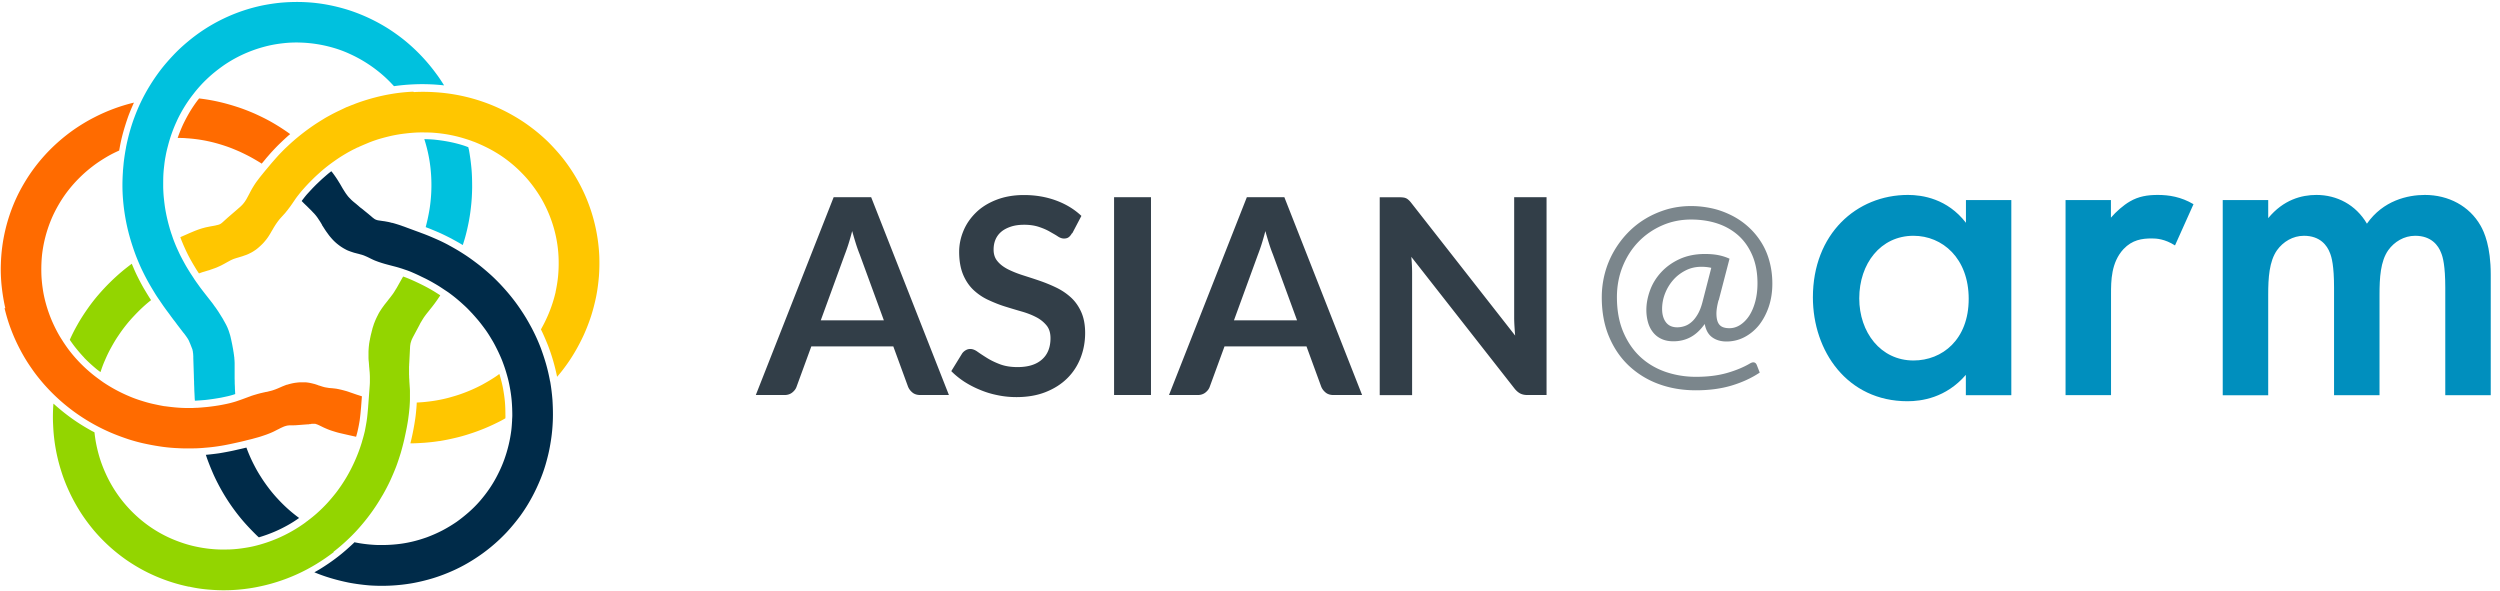
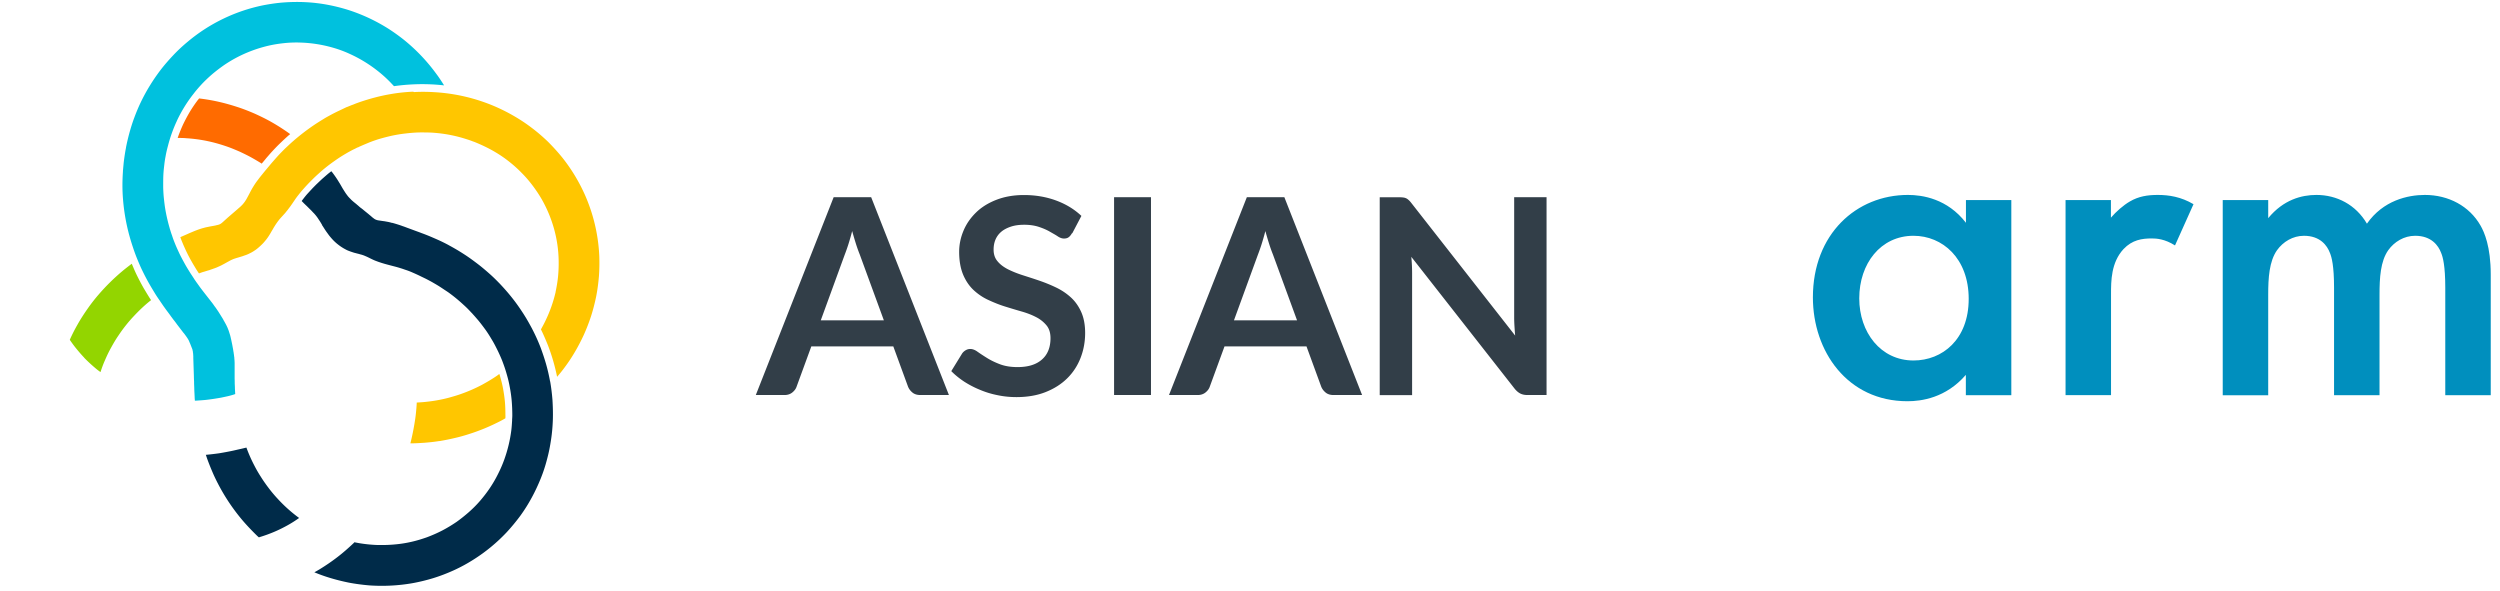
<svg xmlns="http://www.w3.org/2000/svg" width="254" height="60" viewBox="0 0 254 60">
  <g fill-rule="nonzero" fill="none">
    <g fill="#323E48">
      <path d="M96.4 40.135h-2.89c-.32 0-.59-.08-.79-.24-.2-.16-.36-.36-.46-.6l-1.5-4.1h-8.33l-1.5 4.1c-.07.21-.22.41-.43.58-.21.17-.48.26-.79.26h-2.92l7.91-20.1h3.81l7.9 20.1h-.01zm-6.6-7.59-2.45-6.69c-.12-.3-.25-.65-.38-1.06-.13-.41-.26-.85-.39-1.32-.12.47-.25.92-.38 1.33-.13.41-.26.77-.38 1.08l-2.43 6.66h6.41zM108.92 23.685c-.11.19-.23.34-.35.42-.12.09-.28.13-.47.13-.19 0-.41-.07-.63-.22-.22-.15-.5-.3-.81-.48-.31-.18-.68-.34-1.1-.48-.42-.14-.92-.22-1.49-.22-.52 0-.97.06-1.36.19-.39.13-.72.3-.98.52-.26.22-.46.49-.59.8-.13.31-.19.65-.19 1.02 0 .47.13.87.4 1.18.26.32.61.58 1.05.81.44.22.93.42 1.49.6.56.18 1.13.36 1.71.56.58.2 1.15.43 1.71.7.56.27 1.05.6 1.49 1 .44.4.79.9 1.05 1.48s.4 1.29.4 2.13c0 .91-.16 1.76-.47 2.55-.31.79-.76 1.48-1.36 2.07-.6.59-1.33 1.05-2.19 1.39-.86.34-1.85.51-2.96.51-.64 0-1.27-.06-1.89-.19-.62-.12-1.22-.3-1.79-.54-.57-.23-1.11-.51-1.61-.83-.5-.33-.95-.69-1.33-1.08l1.1-1.79c.09-.13.21-.24.36-.33.15-.09.31-.13.47-.13.23 0 .48.09.75.29.27.19.59.4.96.63.37.23.8.44 1.3.63s1.09.29 1.79.29c1.07 0 1.89-.25 2.47-.76.58-.5.88-1.23.88-2.18 0-.53-.13-.96-.4-1.29a3.3 3.3 0 0 0-1.05-.84c-.44-.23-.93-.42-1.49-.58-.56-.16-1.12-.33-1.7-.51-.58-.18-1.14-.41-1.7-.67-.56-.26-1.05-.6-1.49-1.01-.44-.42-.79-.94-1.05-1.56-.26-.63-.4-1.4-.4-2.31 0-.73.15-1.45.44-2.14.29-.7.72-1.31 1.27-1.85s1.24-.97 2.06-1.29c.82-.32 1.75-.49 2.81-.49 1.19 0 2.28.19 3.28.56 1 .37 1.85.89 2.56 1.56l-.93 1.77-.02-.02zM116.94 40.135h-3.75v-20.1h3.75zM138.38 40.135h-2.89c-.32 0-.59-.08-.79-.24-.2-.16-.36-.36-.46-.6l-1.5-4.1h-8.33l-1.5 4.1c-.07.21-.22.41-.43.58-.21.17-.48.26-.79.26h-2.92l7.91-20.1h3.81l7.9 20.1h-.01zm-6.6-7.59-2.45-6.69c-.12-.3-.25-.65-.38-1.06-.13-.41-.26-.85-.39-1.32-.12.47-.25.92-.38 1.33-.13.41-.26.77-.38 1.08l-2.43 6.66h6.41zM157.13 20.035v20.1h-1.92c-.3 0-.54-.05-.74-.15-.2-.1-.39-.26-.58-.49l-10.5-13.4c.06.61.08 1.18.08 1.7v12.35h-3.29v-20.1h1.96c.16 0 .29 0 .41.02.12.01.22.04.31.08s.17.1.26.18c.09.08.18.18.28.31l10.54 13.46c-.03-.32-.05-.64-.07-.96-.02-.32-.03-.61-.03-.88v-12.22h3.29z" />
    </g>
    <path d="M199.73 20.325h4.62v19.83h-4.62v-2.07c-2.03 2.35-4.52 2.68-5.93 2.68-6.12 0-9.61-5.09-9.61-10.55 0-6.45 4.43-10.41 9.66-10.41 1.46 0 4 .38 5.89 2.83v-2.31h-.01zm-10.83 9.99c0 3.44 2.17 6.31 5.51 6.31 2.92 0 5.61-2.12 5.61-6.26s-2.68-6.41-5.61-6.41c-3.34 0-5.51 2.83-5.51 6.36zm20.95-9.99h4.62v1.79c.52-.61 1.27-1.27 1.93-1.65.89-.52 1.79-.66 2.83-.66 1.13 0 2.36.19 3.63.94l-1.88 4.19c-1.04-.66-1.88-.71-2.36-.71-.99 0-1.98.14-2.87 1.08-1.27 1.37-1.27 3.25-1.27 4.57v10.27h-4.62v-19.83l-.01.01zm15.98 0h4.62v1.84c1.55-1.88 3.39-2.36 4.9-2.36 2.07 0 4 .99 5.13 2.92 1.65-2.36 4.14-2.92 5.89-2.92 2.4 0 4.52 1.13 5.65 3.11.38.66 1.04 2.12 1.04 4.99v12.25h-4.62v-10.93c0-2.21-.24-3.11-.42-3.53-.28-.75-.99-1.74-2.64-1.74-1.13 0-2.12.61-2.73 1.46-.8 1.13-.89 2.83-.89 4.52v10.22h-4.62v-10.93c0-2.21-.24-3.11-.42-3.53-.28-.75-.99-1.74-2.64-1.74-1.13 0-2.12.61-2.73 1.46-.8 1.13-.9 2.83-.9 4.52v10.22h-4.62v-19.83z" fill="#008FBE" />
-     <path d="M174.61 30.485c-.16.59-.23 1.08-.22 1.45.01.37.07.66.18.87.11.21.27.35.47.43.2.08.43.11.67.11.38 0 .75-.11 1.09-.33.34-.22.65-.53.91-.92.26-.4.47-.88.62-1.44.15-.56.23-1.18.23-1.86 0-1.08-.17-2.02-.52-2.84-.35-.82-.82-1.49-1.42-2.03-.61-.54-1.32-.95-2.14-1.22-.82-.27-1.71-.4-2.67-.4-1.05 0-2.03.2-2.94.6-.91.4-1.71.95-2.39 1.65-.68.7-1.22 1.54-1.61 2.5-.39.96-.59 2.01-.59 3.14 0 1.33.21 2.49.63 3.5.42 1 .99 1.85 1.71 2.53.72.68 1.57 1.19 2.55 1.54.98.34 2.02.52 3.14.52 1.19 0 2.24-.13 3.15-.39.91-.26 1.7-.59 2.36-.98.16-.09.29-.12.41-.09s.2.12.26.26l.3.77c-.84.56-1.8 1-2.87 1.32-1.07.32-2.27.48-3.62.48s-2.62-.21-3.78-.64a8.852 8.852 0 0 1-3.03-1.86c-.86-.81-1.53-1.8-2.02-2.97-.49-1.17-.73-2.5-.73-3.98 0-.85.11-1.67.32-2.46.21-.79.52-1.53.91-2.21.39-.68.86-1.31 1.41-1.88.55-.57 1.16-1.05 1.83-1.45.67-.4 1.4-.71 2.17-.94.78-.22 1.59-.33 2.43-.33.72 0 1.42.08 2.11.23.69.15 1.34.39 1.95.69.61.3 1.18.68 1.69 1.13.51.45.96.97 1.33 1.55.38.58.67 1.23.87 1.95.2.72.31 1.49.31 2.33 0 .84-.12 1.62-.36 2.34-.24.71-.57 1.33-.98 1.86-.42.52-.91.93-1.48 1.23-.57.3-1.18.45-1.84.45-.59 0-1.08-.15-1.47-.44-.39-.29-.63-.74-.74-1.34-.45.63-.93 1.07-1.46 1.35-.53.28-1.11.41-1.72.41-.46 0-.87-.08-1.21-.24a2.28 2.28 0 0 1-.86-.67c-.23-.29-.4-.62-.51-1.01-.11-.39-.17-.81-.17-1.26 0-.66.13-1.33.38-2.01.25-.68.63-1.29 1.13-1.83.5-.54 1.12-.99 1.86-1.33.74-.34 1.6-.52 2.58-.52.52 0 .98.04 1.38.12.4.08.77.2 1.12.36l-1.1 4.23-.01-.03zm-.73-3.27c-.3-.07-.64-.11-1.01-.11-.59 0-1.12.12-1.61.37s-.91.57-1.26.97-.63.86-.83 1.37c-.2.51-.3 1.04-.3 1.58s.13 1.01.39 1.35c.26.34.64.51 1.15.51.24 0 .49-.04.73-.12.25-.08.48-.21.71-.41.23-.19.44-.46.64-.8s.36-.76.49-1.27l.89-3.46.01.02z" fill="#7B868C" />
    <g>
      <path d="M55.89 38.765c-.11-.61-.25-1.22-.42-1.81-.16-.55-.34-1.09-.54-1.63a18.606 18.606 0 0 0-.99-2.15c-.11-.2-.22-.4-.33-.59-.04-.07-.08-.13-.11-.19-.24-.4-.5-.8-.77-1.19-.29-.42-.61-.84-.94-1.24-.32-.39-.67-.78-1.02-1.15-.32-.33-.65-.66-1-.97-.35-.31-.71-.62-1.08-.91-.35-.27-.71-.54-1.07-.79-.33-.23-.68-.45-1.02-.66-.33-.2-.67-.39-1-.57l-.05-.03c-.32-.17-.64-.33-.97-.48-.29-.13-.59-.26-.92-.4-.29-.12-.57-.23-.85-.33-.2-.08-.4-.15-.59-.22l-.73-.27c-.2-.07-.39-.15-.58-.21-.18-.07-.37-.13-.56-.19-.17-.05-.35-.11-.53-.15h-.04c-.15-.05-.3-.08-.46-.11-.13-.02-.25-.05-.37-.06l-.27-.04c-.08-.01-.14-.02-.2-.03h-.02c-.05-.01-.1-.02-.13-.03-.04 0-.07-.02-.09-.03-.03 0-.05-.02-.06-.02-.02 0-.03-.01-.04-.02 0 0-.03-.02-.04-.02l-.04-.02-.04-.03s-.04-.03-.07-.05a.555.555 0 0 0-.08-.06l-.15-.13-.02-.02-.22-.18-.02-.02-.74-.6-.03-.02-.03-.02-.17-.14-.03-.03-.15-.13-.03-.02-.02-.02-.02-.02-.22-.18-.03-.02-.02-.02c-.06-.05-.1-.08-.14-.12-.04-.03-.08-.07-.11-.1-.04-.03-.07-.07-.11-.11l-.11-.11c-.04-.04-.07-.08-.11-.12-.04-.04-.07-.09-.11-.14-.04-.05-.08-.11-.12-.16-.04-.06-.09-.13-.13-.2-.04-.05-.07-.11-.11-.17l-.1-.16-.26-.45c-.1-.16-.2-.33-.31-.5-.13-.2-.27-.4-.42-.6-.05-.07-.11-.14-.17-.21-.11.09-.23.18-.34.27-.2.17-.4.35-.61.53l-.53.5c-.17.17-.34.34-.5.51-.16.17-.31.34-.46.5-.16.18-.3.36-.43.53-.05.06-.1.13-.14.19l.07.07c.08.08.15.16.23.23.07.07.13.13.2.19l.06.06.29.29.2.2c.07.08.14.15.21.22.08.09.15.17.22.26.08.1.15.2.22.31.05.08.11.16.16.24.07.11.14.23.21.35v.03c.09.12.15.23.23.35.07.11.14.22.22.33.09.12.18.25.27.37.12.15.24.29.36.42.16.17.33.33.51.47a4.843 4.843 0 0 0 .83.54c.11.06.22.11.34.15.09.04.19.07.28.1.09.03.17.06.25.08.08.02.16.04.23.06l.24.06c.09.03.17.05.25.07.1.03.19.06.29.1.09.04.19.08.3.13.06.03.12.06.19.09l.07.04c.07.03.15.07.23.11.07.03.15.07.22.1s.15.06.23.09c.08.03.16.06.25.09l.27.09.3.09.33.09.38.1.46.12c.18.05.35.1.53.16.03 0 .06.02.09.03.01 0 .03 0 .04.01.14.05.29.1.44.15.2.07.4.15.6.24.21.09.43.19.64.29.22.11.45.22.68.33.25.13.5.26.74.4.26.15.52.3.76.46.2.13.39.26.59.39 0 0 .02.02.03.02.05.03.1.07.15.1a16.042 16.042 0 0 1 1.54 1.26c.26.23.51.48.75.74.26.27.51.56.75.84.25.3.48.61.71.92.19.26.37.54.54.82.07.12.14.23.21.35.09.15.17.3.25.45.12.23.24.47.35.7.14.3.28.61.4.92.16.42.31.85.43 1.28.13.44.24.88.32 1.33.09.47.16.96.2 1.43.04.49.06.98.06 1.47 0 .14-.01.28-.02.42v.1c-.02.33-.04.66-.08.99a14.01 14.01 0 0 1-.71 2.96c-.18.5-.39.99-.63 1.46-.24.49-.52.97-.82 1.42-.3.45-.64.89-.99 1.3-.36.42-.76.82-1.18 1.19-.39.34-.8.67-1.22.97-.47.32-.96.62-1.46.88s-1.03.49-1.56.69c-.51.18-1.03.34-1.56.46-.56.13-1.13.22-1.71.27-.43.04-.86.06-1.29.06h-.42c-.57-.02-1.15-.07-1.72-.16-.22-.03-.45-.08-.67-.12-.05.05-.09.1-.14.14-.5.47-1.02.93-1.57 1.35-.58.45-1.2.87-1.82 1.25-.18.11-.36.21-.54.31.48.2.97.38 1.46.53.67.21 1.35.38 2.04.52.68.13 1.38.22 2.07.28a18.2 18.2 0 0 0 4.32-.21c.74-.13 1.48-.31 2.2-.53.71-.22 1.41-.49 2.09-.8.68-.31 1.34-.67 1.97-1.07a17.256 17.256 0 0 0 3.4-2.8c.49-.53.95-1.09 1.38-1.67.42-.58.81-1.2 1.15-1.83.34-.62.64-1.27.91-1.93.26-.64.48-1.31.65-1.98.18-.66.31-1.33.41-2.01.1-.66.16-1.35.18-2.03.02-.65 0-1.32-.04-1.98-.05-.64-.13-1.29-.24-1.92v.05z" fill="#002B49" />
      <path d="M51.35 42.235c0-.47-.01-.94-.05-1.4-.04-.45-.11-.91-.19-1.36-.08-.43-.19-.85-.31-1.27-.02-.07-.04-.14-.07-.21-.05.03-.09.07-.13.1-.22.16-.45.31-.68.45-.3.19-.61.36-.91.53a15.85 15.85 0 0 1-2.25.98c-.37.13-.76.24-1.15.35-.37.1-.74.18-1.12.25-.37.07-.74.12-1.1.16-.32.04-.65.06-.97.08h-.08c0 .18-.02.36-.03.54-.03.33-.06.68-.11 1.03a25.968 25.968 0 0 1-.45 2.36c-.02.07-.04.14-.05.22.47 0 .94-.03 1.41-.06.5-.04 1-.09 1.49-.17h.06c.52-.09 1.03-.19 1.53-.31.53-.12 1.06-.27 1.57-.44.51-.16 1.01-.35 1.5-.55.53-.22 1.06-.47 1.57-.73.18-.09.35-.19.52-.29 0-.09 0-.18.01-.26h-.01z" fill="#FFC600" />
-       <path d="M33.88 56.065c.52-.4 1.03-.84 1.51-1.3.48-.45.94-.94 1.36-1.44a19.356 19.356 0 0 0 2.08-2.95l.04-.06c.27-.47.53-.96.76-1.45.22-.48.43-.97.62-1.46.17-.45.32-.92.47-1.4.12-.42.24-.87.35-1.34.09-.41.18-.83.26-1.24.07-.38.13-.72.17-1.06.05-.34.08-.67.11-.99.02-.29.04-.58.04-.87v-.77c0-.19-.02-.38-.03-.56l-.03-.45c0-.13-.01-.25-.02-.37 0-.1 0-.2-.01-.3v-.69c0-.08 0-.15.01-.23 0-.07 0-.15.01-.23l.08-1.59c0-.05 0-.09.01-.13 0-.06.01-.11.02-.16.01-.1.03-.18.05-.24.02-.07.04-.12.06-.19a.69.69 0 0 1 .04-.1c.02-.04.03-.07.05-.11l.06-.12.62-1.16c.04-.07.07-.13.1-.2.04-.07.07-.13.11-.19.04-.07.08-.13.12-.2.04-.07.09-.14.13-.21.05-.08.11-.16.17-.24.07-.1.15-.2.23-.3.1-.12.2-.25.31-.39.14-.17.28-.35.42-.54.17-.23.33-.46.49-.7.03-.04.05-.08.08-.13-.1-.07-.2-.13-.31-.2a15.973 15.973 0 0 0-1.44-.82c-.22-.11-.44-.22-.66-.32-.21-.1-.41-.19-.62-.28-.19-.08-.38-.16-.57-.23-.06-.02-.11-.04-.17-.06-.06.1-.12.21-.18.31-.06.11-.13.23-.19.34l-.03.05-.15.27c-.06.11-.12.22-.19.32-.07.12-.14.23-.21.34-.08.13-.17.24-.26.36-.1.14-.21.27-.32.41l-.05.07-.24.3c-.09.11-.17.23-.26.35-.09.12-.17.25-.25.37-.09.14-.17.28-.24.43-.09.17-.17.34-.25.52-.05.12-.09.23-.14.35-.02.06-.04.12-.06.19l-.06.18c-.02.06-.04.12-.05.18l-.07.26v.03l-.02.04v.04l-.02.06c-.02.06-.03.13-.05.2l-.08.38v.03l-.04.17c-.01.07-.02.15-.04.23l-.03.27c-.02.18-.03.37-.04.56v.6c0 .16.01.31.03.46l.03.39v.04l.03.31v.03l.03.31c.01.16.02.32.02.48v.48c0 .13-.01.27-.02.41l-.12 1.62c-.01.18-.03.37-.04.55l-.06.66c-.03.3-.06.56-.1.8-.05.31-.11.63-.17.94-.07.3-.15.61-.24.91-.02.06-.04.12-.05.18a15.655 15.655 0 0 1-.69 1.87 15.85 15.85 0 0 1-1.93 3.29c-.29.37-.59.73-.91 1.08-.33.36-.69.71-1.05 1.03-.29.26-.6.51-.91.74a.24.24 0 0 1-.08.06c-.07.05-.14.11-.22.17-.43.31-.88.6-1.34.86a14.348 14.348 0 0 1-3.05 1.3c-.09.03-.18.05-.27.08h-.01c-.46.13-.92.23-1.38.3-.54.09-1.09.15-1.64.17-.19 0-.39.01-.58.01a13.142 13.142 0 0 1-2.81-.3c-.58-.12-1.15-.29-1.7-.49a12.87 12.87 0 0 1-4.35-2.63 13.16 13.16 0 0 1-3.08-4.21c-.25-.54-.47-1.1-.65-1.68-.17-.56-.31-1.14-.41-1.71-.05-.3-.09-.59-.12-.89-.13-.07-.26-.13-.38-.2-.61-.34-1.21-.71-1.78-1.11-.6-.42-1.18-.88-1.73-1.36l-.28-.25c-.06.74-.07 1.49-.03 2.22a17.718 17.718 0 0 0 .8 4.57c.23.75.52 1.49.85 2.19.33.71.71 1.4 1.13 2.06.39.61.82 1.19 1.28 1.75.5.6 1.05 1.17 1.63 1.7.55.5 1.13.96 1.74 1.39.64.44 1.32.85 2.01 1.2a17.453 17.453 0 0 0 4.33 1.52h.06c.7.16 1.42.26 2.14.31a17.41 17.41 0 0 0 4.57-.24c.74-.14 1.48-.32 2.2-.55a18.173 18.173 0 0 0 4.02-1.83c.6-.37 1.19-.77 1.76-1.21l-.04-.02z" fill="#93D500" />
      <path d="M25.04 45.475c-.19.04-.37.09-.56.13-.32.07-.64.15-.98.22-.4.08-.77.15-1.13.21l-.12.02c-.42.06-.85.11-1.28.15h-.06c.06.16.11.33.17.49.19.52.4 1.03.62 1.53a20.184 20.184 0 0 0 1.8 3.16c.37.53.77 1.05 1.19 1.54.44.51.91 1 1.39 1.47.07.07.14.13.22.2.02 0 .04-.01.06-.02a13.985 13.985 0 0 0 2.9-1.23c.39-.22.77-.46 1.13-.72a14.6 14.6 0 0 1-2.15-1.92c-.33-.35-.64-.72-.93-1.1-.28-.37-.55-.75-.8-1.15-.24-.37-.46-.75-.66-1.14a14.97 14.97 0 0 1-.81-1.83v-.01z" fill="#002B49" />
-       <path d="M47.62 15.145c-.01-.07-.03-.13-.04-.19-.16-.06-.31-.12-.47-.17-.5-.16-1.02-.29-1.54-.39-.48-.09-.97-.16-1.46-.21-.33-.03-.67-.04-1-.05a14.939 14.939 0 0 1 .62 2.86 15.889 15.889 0 0 1-.06 4.07c-.06.4-.14.82-.23 1.23-.06.26-.12.52-.19.78.22.09.45.17.68.27.34.14.65.27.95.41.34.16.68.33 1.01.5l.05.03c.35.19.7.38 1.04.59l.04.02c.08-.25.16-.5.23-.75.14-.5.26-1.02.36-1.53.11-.55.19-1.11.25-1.68.07-.62.1-1.24.11-1.86 0-.66-.01-1.32-.07-1.96-.06-.66-.15-1.32-.27-1.97h-.01z" fill="#00C1DE" />
-       <path d="M.46 31.305c.18.75.4 1.49.68 2.21.26.69.57 1.37.92 2.03.35.67.75 1.32 1.19 1.94l.04.06c.39.56.83 1.1 1.29 1.62a19.014 19.014 0 0 0 3.22 2.86 19.342 19.342 0 0 0 3.48 1.94c.59.25 1.19.47 1.79.67.57.18 1.15.34 1.74.46.56.12 1.13.22 1.7.3.52.07 1.06.12 1.6.14.5.03 1 .03 1.5.02.43 0 .86-.03 1.29-.07.41-.03.83-.08 1.23-.14l.12-.02c.35-.05.71-.12 1.1-.2.33-.07.65-.14.96-.21.27-.06.53-.12.78-.19.24-.06.48-.11.71-.18.22-.06.45-.12.67-.19.22-.07.42-.14.62-.21.16-.06.32-.12.48-.19.14-.06.27-.12.4-.19l.04-.02c.1-.05.19-.1.28-.14l.21-.11s.09-.04.13-.06l.09-.04s.08-.04.12-.05c.04-.02.07-.03.11-.04l.09-.03c.03 0 .06-.02.08-.02.03 0 .06-.01.08-.02.02 0 .05 0 .08-.01.03 0 .06 0 .09-.01H29.86s.03-.01.04-.01h.14l1.19-.09h.14l.03-.02h.12l.1-.03s.07 0 .1-.01h.27s.02 0 .05.01c.02 0 .04.01.07.02.04.01.07.03.12.04.04.02.1.04.16.07.07.03.14.07.23.11.12.06.26.13.4.19.16.07.32.14.49.2.19.07.39.13.59.19.19.06.39.11.62.16l.65.15.81.18c.07-.25.14-.5.19-.75.07-.3.12-.6.17-.89.03-.23.06-.48.09-.77l.06-.65c.01-.18.03-.36.04-.55l.04-.5c-.19-.06-.37-.12-.56-.18l-.49-.17c-.13-.04-.25-.09-.38-.13-.11-.04-.23-.07-.34-.1-.1-.03-.2-.05-.3-.08l-.27-.06c-.08-.02-.17-.03-.25-.05l-.24-.03c-.07 0-.14-.02-.2-.02l-.23-.02c-.08 0-.16-.02-.22-.03-.09-.01-.17-.03-.25-.04-.1-.02-.19-.05-.3-.08l-.3-.1h-.04c-.07-.04-.14-.06-.23-.09-.08-.03-.16-.05-.25-.08h-.04l-.04-.02-.26-.06c-.09-.02-.19-.04-.28-.05-.11-.02-.23-.03-.35-.03h-.4c-.16 0-.32.02-.48.04-.18.02-.36.06-.53.1-.13.03-.26.07-.39.11h-.05c-.1.05-.2.08-.29.12-.09.03-.17.07-.24.1l-.23.1c-.09.04-.16.07-.24.1-.09.04-.18.07-.27.1-.1.04-.21.07-.32.1-.09.02-.18.04-.28.07-.07.02-.15.03-.24.05h-.07v.02h-.04l-.26.06c-.07.02-.14.03-.21.05l-.22.06c-.08.02-.16.05-.24.07-.09.03-.18.05-.26.08-.11.03-.21.07-.31.11-.12.04-.24.09-.36.13l-.43.16s-.1.03-.14.05c-.01 0-.02 0-.03.01-.12.04-.23.08-.35.12-.23.08-.46.14-.69.2-.24.06-.48.11-.74.16-.24.05-.49.09-.76.13-.28.04-.58.08-.87.11-.33.03-.65.06-.96.08-.16 0-.32.01-.48.02h-.55c-.37 0-.74-.02-1.1-.05-.38-.03-.77-.08-1.15-.13h-.05c-.42-.07-.83-.16-1.24-.25-.4-.09-.8-.21-1.18-.33-.44-.14-.88-.3-1.3-.49a15.413 15.413 0 0 1-2.47-1.34c-.08-.05-.15-.11-.23-.16-.03-.02-.06-.04-.08-.06-.32-.23-.63-.46-.93-.71a14.46 14.46 0 0 1-2.26-2.34c-.2-.26-.39-.54-.57-.81a.218.218 0 0 1-.05-.08c-.11-.17-.22-.34-.33-.52-.29-.49-.55-1.01-.78-1.53-.23-.53-.43-1.09-.59-1.64-.16-.56-.29-1.13-.37-1.7-.08-.54-.13-1.09-.14-1.64-.01-.59.01-1.18.07-1.77a13.266 13.266 0 0 1 .88-3.47c.22-.55.49-1.09.79-1.61.3-.52.64-1.03 1.01-1.5a13.659 13.659 0 0 1 2.49-2.45c.47-.36.97-.68 1.48-.98.38-.22.78-.42 1.19-.6.02-.13.05-.27.07-.4.09-.48.2-.96.33-1.43.16-.57.34-1.14.54-1.7.17-.45.36-.9.56-1.34a17.904 17.904 0 0 0-4.05 1.51c-.69.35-1.36.76-1.99 1.19-.59.41-1.16.86-1.7 1.34a17.436 17.436 0 0 0-3.06 3.57c-.42.66-.81 1.35-1.14 2.06a17.186 17.186 0 0 0-1.58 6.68c-.03.77 0 1.55.08 2.31.08.74.2 1.49.37 2.23l-.08-.01z" fill="#FF6B00" />
      <path d="M8.55 36.345c.35.36.73.71 1.12 1.04.17.15.36.29.54.42.13-.4.27-.79.44-1.17.19-.45.4-.89.64-1.32.23-.42.47-.83.74-1.22a14.7 14.7 0 0 1 1.58-1.99c.28-.3.57-.59.87-.87.27-.25.55-.49.83-.71l.04-.03c-.08-.12-.16-.24-.24-.37-.18-.29-.35-.58-.52-.86-.18-.32-.36-.65-.52-.97-.18-.35-.35-.71-.5-1.07-.06-.14-.12-.28-.18-.43-.33.25-.66.5-.98.77a21.015 21.015 0 0 0-2.38 2.35c-.4.46-.78.95-1.13 1.45-.37.53-.73 1.08-1.04 1.64-.28.49-.54 1-.77 1.52.15.22.3.43.46.64.32.41.66.81 1.02 1.19l-.02-.01z" fill="#93D500" />
      <path d="M20.22 10.015c-.06.08-.13.16-.19.24-.26.35-.51.72-.74 1.1-.23.39-.45.8-.65 1.21l-.02.04c-.18.39-.35.8-.5 1.21-.02.06-.04.13-.07.2.3 0 .6 0 .89.03a14.96 14.96 0 0 1 2.94.48c.44.12.89.26 1.31.41.39.14.79.31 1.18.48.34.16.69.33 1.03.51.35.19.69.39 1.02.59l.17.11c.16-.19.32-.38.48-.58.23-.26.43-.5.63-.71.25-.27.5-.53.75-.77.27-.26.56-.53.85-.79l.1-.08s.05-.04.08-.07c-.28-.21-.57-.4-.84-.58-.43-.28-.88-.55-1.32-.79-.48-.26-.98-.5-1.49-.73-.56-.24-1.14-.47-1.73-.66-.62-.2-1.25-.38-1.87-.52-.65-.15-1.31-.26-1.97-.34h-.05l.01.01z" fill="#FF6B00" />
      <path d="M12.8 15.015c-.07.34-.12.68-.17 1.02-.03.22-.06.45-.08.68l-.06.65v.06c-.03.46-.05.93-.05 1.39 0 .49.02.98.06 1.46a20.01 20.01 0 0 0 .82 4.27c.13.42.27.84.42 1.25.14.38.3.76.46 1.13.15.35.32.69.49 1.03.16.31.33.63.51.94.16.28.33.56.5.84.15.25.31.49.47.72l.45.66c.14.19.27.38.41.56.12.16.24.32.35.48.11.14.21.29.32.42.1.13.2.26.29.39l.66.86.02.02.02.02c.05.07.1.13.14.19.04.05.08.11.11.15.03.05.06.09.09.13.02.04.05.08.07.11.02.04.04.07.06.11.02.04.04.07.05.11.02.04.04.08.05.12.02.04.04.08.06.13l.22.56s.02.05.02.08c0 .02.01.05.02.07v.05l.02.04v.09s.02.05.02.08 0 .07.01.12c0 .05 0 .1.01.16v.21l.06 1.83c0 .18.01.37.02.56v.09c0 .22.02.44.02.67.01.28.03.57.04.87 0 .1.02.2.02.31h.14c.3-.02.61-.04.93-.07.28-.03.56-.07.84-.11.26-.04.5-.08.73-.12.24-.05.48-.1.7-.15.22-.05.43-.11.65-.18.04-.01.07-.03.11-.04l-.03-.53c0-.18-.01-.35-.02-.53 0-.16 0-.32-.01-.47v-1.53c0-.09 0-.19-.01-.29 0-.09-.01-.17-.02-.26v-.04c0-.08-.02-.16-.03-.24 0-.08-.02-.15-.03-.22 0-.07-.02-.14-.03-.2l-.03-.2-.1-.54-.09-.43c-.01-.06-.03-.12-.04-.18-.01-.06-.03-.12-.04-.18-.02-.06-.03-.12-.05-.18-.02-.06-.04-.12-.06-.19-.02-.06-.04-.12-.06-.19-.02-.06-.05-.12-.07-.19-.03-.06-.05-.13-.08-.19s-.06-.13-.09-.19-.06-.12-.1-.19c-.04-.07-.07-.13-.11-.2-.04-.07-.08-.13-.11-.2-.04-.07-.08-.14-.12-.2-.04-.07-.09-.14-.13-.21l-.13-.21c-.05-.07-.09-.15-.14-.22-.05-.07-.1-.15-.15-.22l-.02-.03c-.05-.07-.1-.15-.16-.22-.06-.08-.11-.16-.17-.24-.06-.08-.12-.17-.19-.25l-.21-.27-.47-.6c-.09-.12-.18-.23-.27-.35-.1-.13-.2-.26-.29-.39-.1-.14-.2-.28-.31-.43-.06-.09-.12-.18-.18-.26-.04-.08-.09-.14-.13-.21-.11-.17-.23-.34-.34-.52-.12-.19-.24-.39-.36-.59-.12-.21-.24-.43-.36-.65-.12-.23-.25-.47-.36-.71-.12-.26-.24-.52-.35-.78-.11-.27-.22-.54-.31-.81-.01-.03-.02-.07-.04-.11v-.02c-.1-.26-.18-.53-.26-.79a17.389 17.389 0 0 1-.45-1.95c-.06-.36-.1-.72-.14-1.08-.04-.38-.06-.76-.07-1.13 0-.36 0-.72.01-1.07.01-.28.03-.57.06-.85l.06-.52c.03-.24.07-.49.12-.74.06-.34.14-.68.23-1.01a14.502 14.502 0 0 1 .91-2.55l.02-.05a14.006 14.006 0 0 1 1.75-2.8c.02-.03.04-.06.06-.08.2-.25.41-.49.62-.72.35-.38.72-.73 1.11-1.07.4-.34.82-.66 1.25-.96a13.31 13.31 0 0 1 2.83-1.46c.51-.19 1.04-.35 1.57-.48.54-.13 1.1-.22 1.66-.28.56-.06 1.13-.08 1.69-.06a13.434 13.434 0 0 1 3.37.54c.55.16 1.09.36 1.61.6a13.738 13.738 0 0 1 2.94 1.8c.45.36.88.75 1.27 1.16.1.11.21.22.31.33.62-.09 1.26-.15 1.89-.18a19.771 19.771 0 0 1 3.2.1c-.25-.4-.51-.8-.79-1.17a18.234 18.234 0 0 0-2.99-3.21c-.57-.48-1.19-.93-1.82-1.34a17.877 17.877 0 0 0-4-1.9c-.71-.23-1.45-.42-2.19-.56-.73-.14-1.48-.23-2.22-.27-.74-.04-1.49-.03-2.22.02-.73.05-1.47.16-2.19.3a17.327 17.327 0 0 0-7.6 3.67c-.52.43-1.03.9-1.5 1.4-.46.49-.91 1-1.32 1.54-.37.49-.72 1-1.04 1.52-.34.55-.65 1.12-.93 1.7-.25.52-.47 1.05-.67 1.59-.2.53-.37 1.09-.52 1.64-.12.45-.23.92-.32 1.38v.03z" fill="#00C1DE" />
      <path d="M41.97 9.315c-.7.03-1.39.1-2.07.21-.62.1-1.24.23-1.84.39-.47.12-.95.27-1.43.43-.2.07-.4.14-.6.22l-.07.03c-.07.03-.15.06-.22.08l-.49.2h-.02l-.88.42c-.09.04-.18.09-.27.13-.11.06-.22.11-.33.17-.26.14-.52.28-.76.42l-.11.07c-.36.22-.73.45-1.08.69a22.65 22.65 0 0 0-1.91 1.47l-.09.08c-.29.25-.56.51-.83.76-.24.24-.49.49-.72.74-.19.21-.39.44-.61.69-.18.21-.35.42-.52.62-.16.19-.31.37-.46.56-.15.18-.3.37-.44.56-.14.18-.26.35-.37.52-.1.16-.2.32-.29.48-.07.13-.14.26-.2.38l-.16.3c-.05.09-.09.17-.13.24-.04.07-.07.13-.11.18-.03.05-.06.1-.09.14l-.09.12c-.03.03-.05.07-.08.1s-.05.06-.08.09l-.08.08-.08.08c-.03.03-.07.06-.1.09l-.13.11-.02.02-.07.06-.02.02-.05.04-.02.02-.93.8-.02.02-.3.27-.02.02-.19.17s-.05.04-.06.05c-.02.01-.03.03-.05.04-.02.01-.03.02-.04.03-.01 0-.03.02-.04.02-.01 0-.03.02-.05.03-.03.01-.05.02-.07.03l-.09.03-.12.03c-.05.01-.1.02-.16.04-.06.01-.14.03-.21.04l-.34.06c-.14.03-.29.06-.44.09-.13.03-.25.07-.38.1-.09.03-.19.06-.28.09-.06.02-.11.04-.17.06l-.13.05c-.14.05-.28.11-.42.17-.17.07-.34.14-.51.22l-.71.31c.07.2.15.4.23.59.1.25.22.5.33.75.11.23.22.46.34.68.11.21.23.42.35.63.11.19.23.38.34.57.1.16.2.31.3.46h.02c.18-.07.35-.13.54-.18l.42-.13h.04c.1-.05.21-.08.32-.12.07-.02.13-.05.2-.07.06-.02.13-.05.19-.07.08-.03.15-.06.23-.1.07-.03.14-.06.2-.09.07-.03.13-.06.2-.1.06-.03.13-.07.19-.1l.36-.2c.07-.04.14-.07.2-.11.08-.04.15-.08.22-.11.09-.04.18-.08.27-.11.1-.03.2-.07.32-.1l.3-.09c.09-.03.18-.05.28-.09.08-.03.17-.06.26-.09s.18-.07.27-.11l.3-.15c.11-.06.23-.13.34-.21.13-.08.25-.18.37-.28.14-.12.28-.25.41-.38.14-.14.27-.3.4-.46.09-.12.18-.24.26-.37.07-.11.13-.21.19-.31.05-.09.1-.18.15-.26l.02-.03c.06-.1.11-.2.17-.29a6.81 6.81 0 0 1 .48-.7c.07-.09.15-.18.24-.28l.22-.24c.06-.07.12-.13.18-.2s.11-.14.17-.21c.06-.07.12-.15.17-.22l.19-.25.21-.3.06-.09c.06-.09.13-.18.19-.28.11-.16.22-.31.34-.46.14-.18.29-.37.46-.56.15-.17.31-.35.48-.53.17-.18.34-.35.52-.53.18-.18.36-.35.55-.52.21-.19.42-.38.63-.55.22-.18.45-.36.68-.53.25-.18.5-.36.77-.54.27-.18.55-.35.84-.52.17-.1.34-.19.51-.28.07-.04.14-.07.21-.11l.05-.02.18-.09c.07-.04.14-.07.22-.1h.03l.03-.03.48-.21.62-.26c.12-.04.23-.09.35-.13.2-.07.4-.14.6-.2.41-.12.83-.23 1.27-.33.47-.1.94-.18 1.4-.23.49-.06 1-.1 1.49-.11h.06c.51 0 1.02 0 1.53.05a14.073 14.073 0 0 1 3.15.64c.23.07.46.15.68.24h.02c.26.1.51.21.76.32.51.23 1.02.49 1.5.78.49.29.96.62 1.4.97.43.34.84.71 1.22 1.1.4.4.77.83 1.11 1.28.34.45.66.93.94 1.41a13.345 13.345 0 0 1 1.25 3 12.805 12.805 0 0 1 .47 3.23c.01.53-.01 1.07-.06 1.6-.05.52-.14 1.05-.25 1.57v.03a13.76 13.76 0 0 1-1.03 2.91c-.14.3-.3.59-.46.88.06.13.12.25.18.38.19.41.37.84.54 1.26a19.666 19.666 0 0 1 .92 3.18c.27-.31.53-.63.77-.96.39-.52.75-1.07 1.07-1.62.31-.53.6-1.09.86-1.65.28-.62.53-1.26.74-1.9.21-.65.38-1.31.52-1.98.14-.69.23-1.39.29-2.09.05-.66.06-1.33.04-2a17.248 17.248 0 0 0-1.46-6.28 17.57 17.57 0 0 0-2.28-3.77c-.46-.57-.96-1.12-1.48-1.64-.53-.51-1.1-1-1.69-1.44-.59-.45-1.22-.86-1.87-1.23-.61-.35-1.24-.66-1.89-.94a18.266 18.266 0 0 0-6.09-1.42c-.68-.04-1.38-.05-2.06-.01l-.1-.04z" fill="#FFC600" />
    </g>
  </g>
</svg>